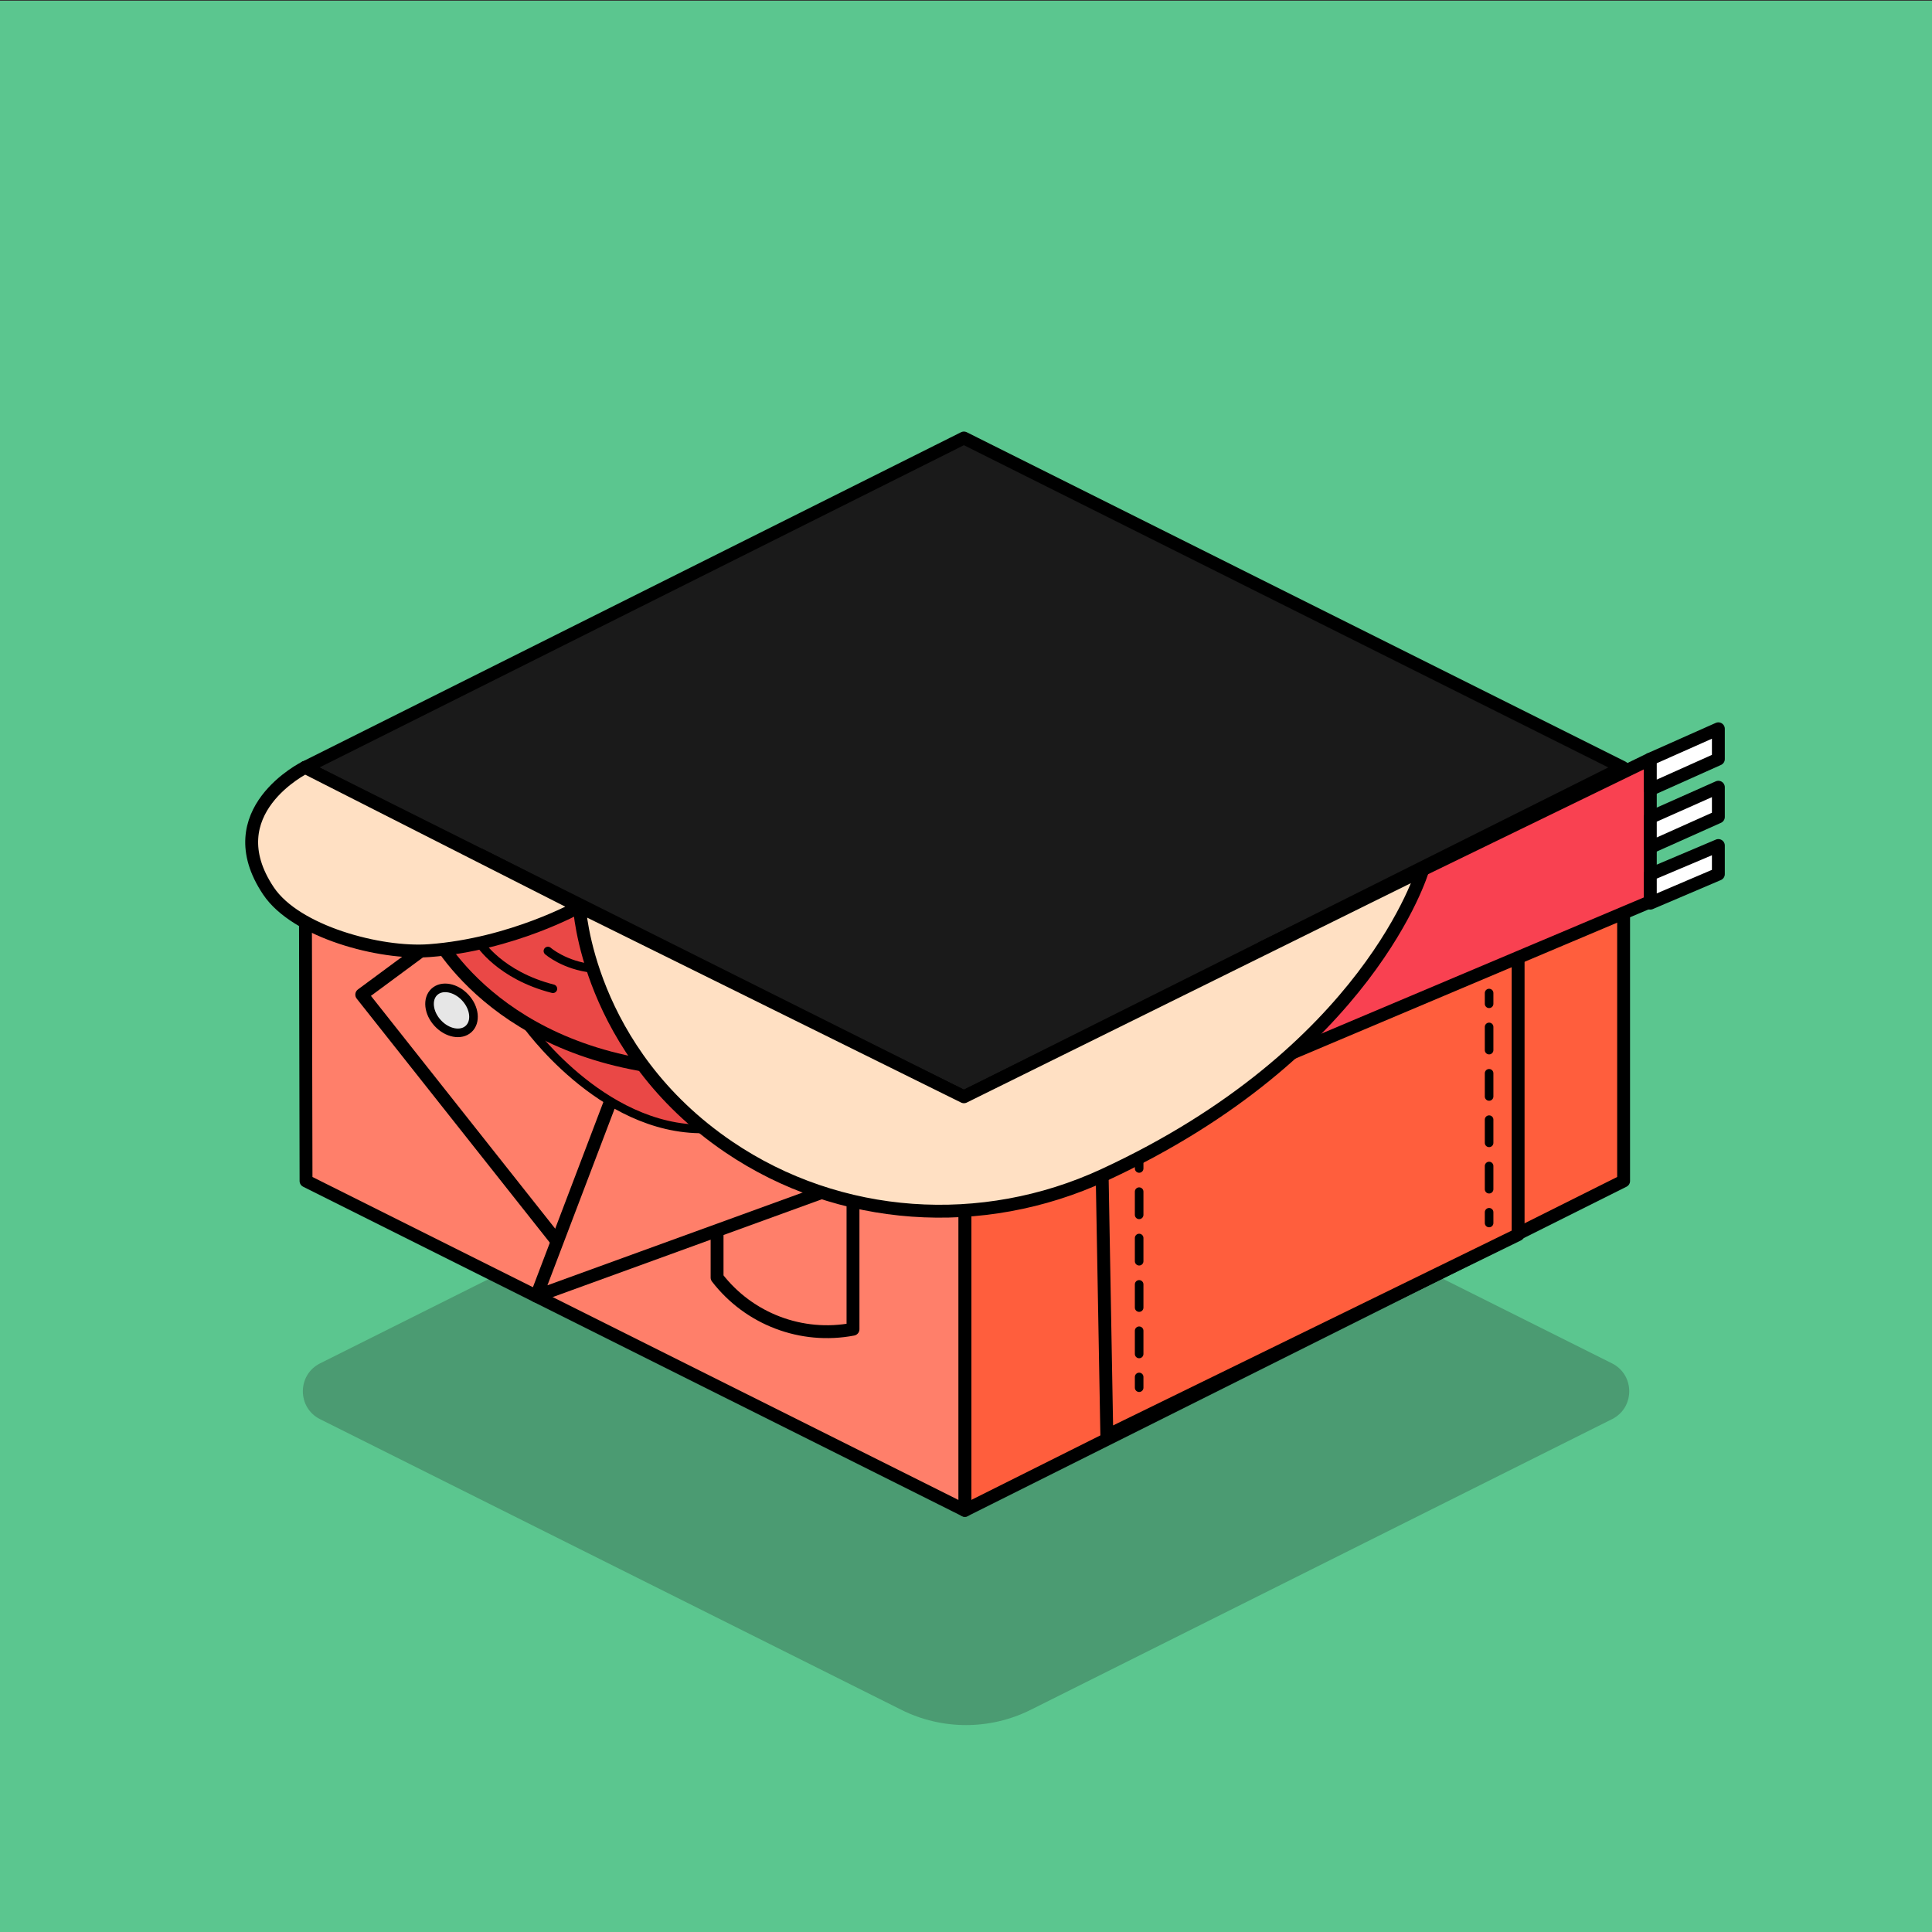
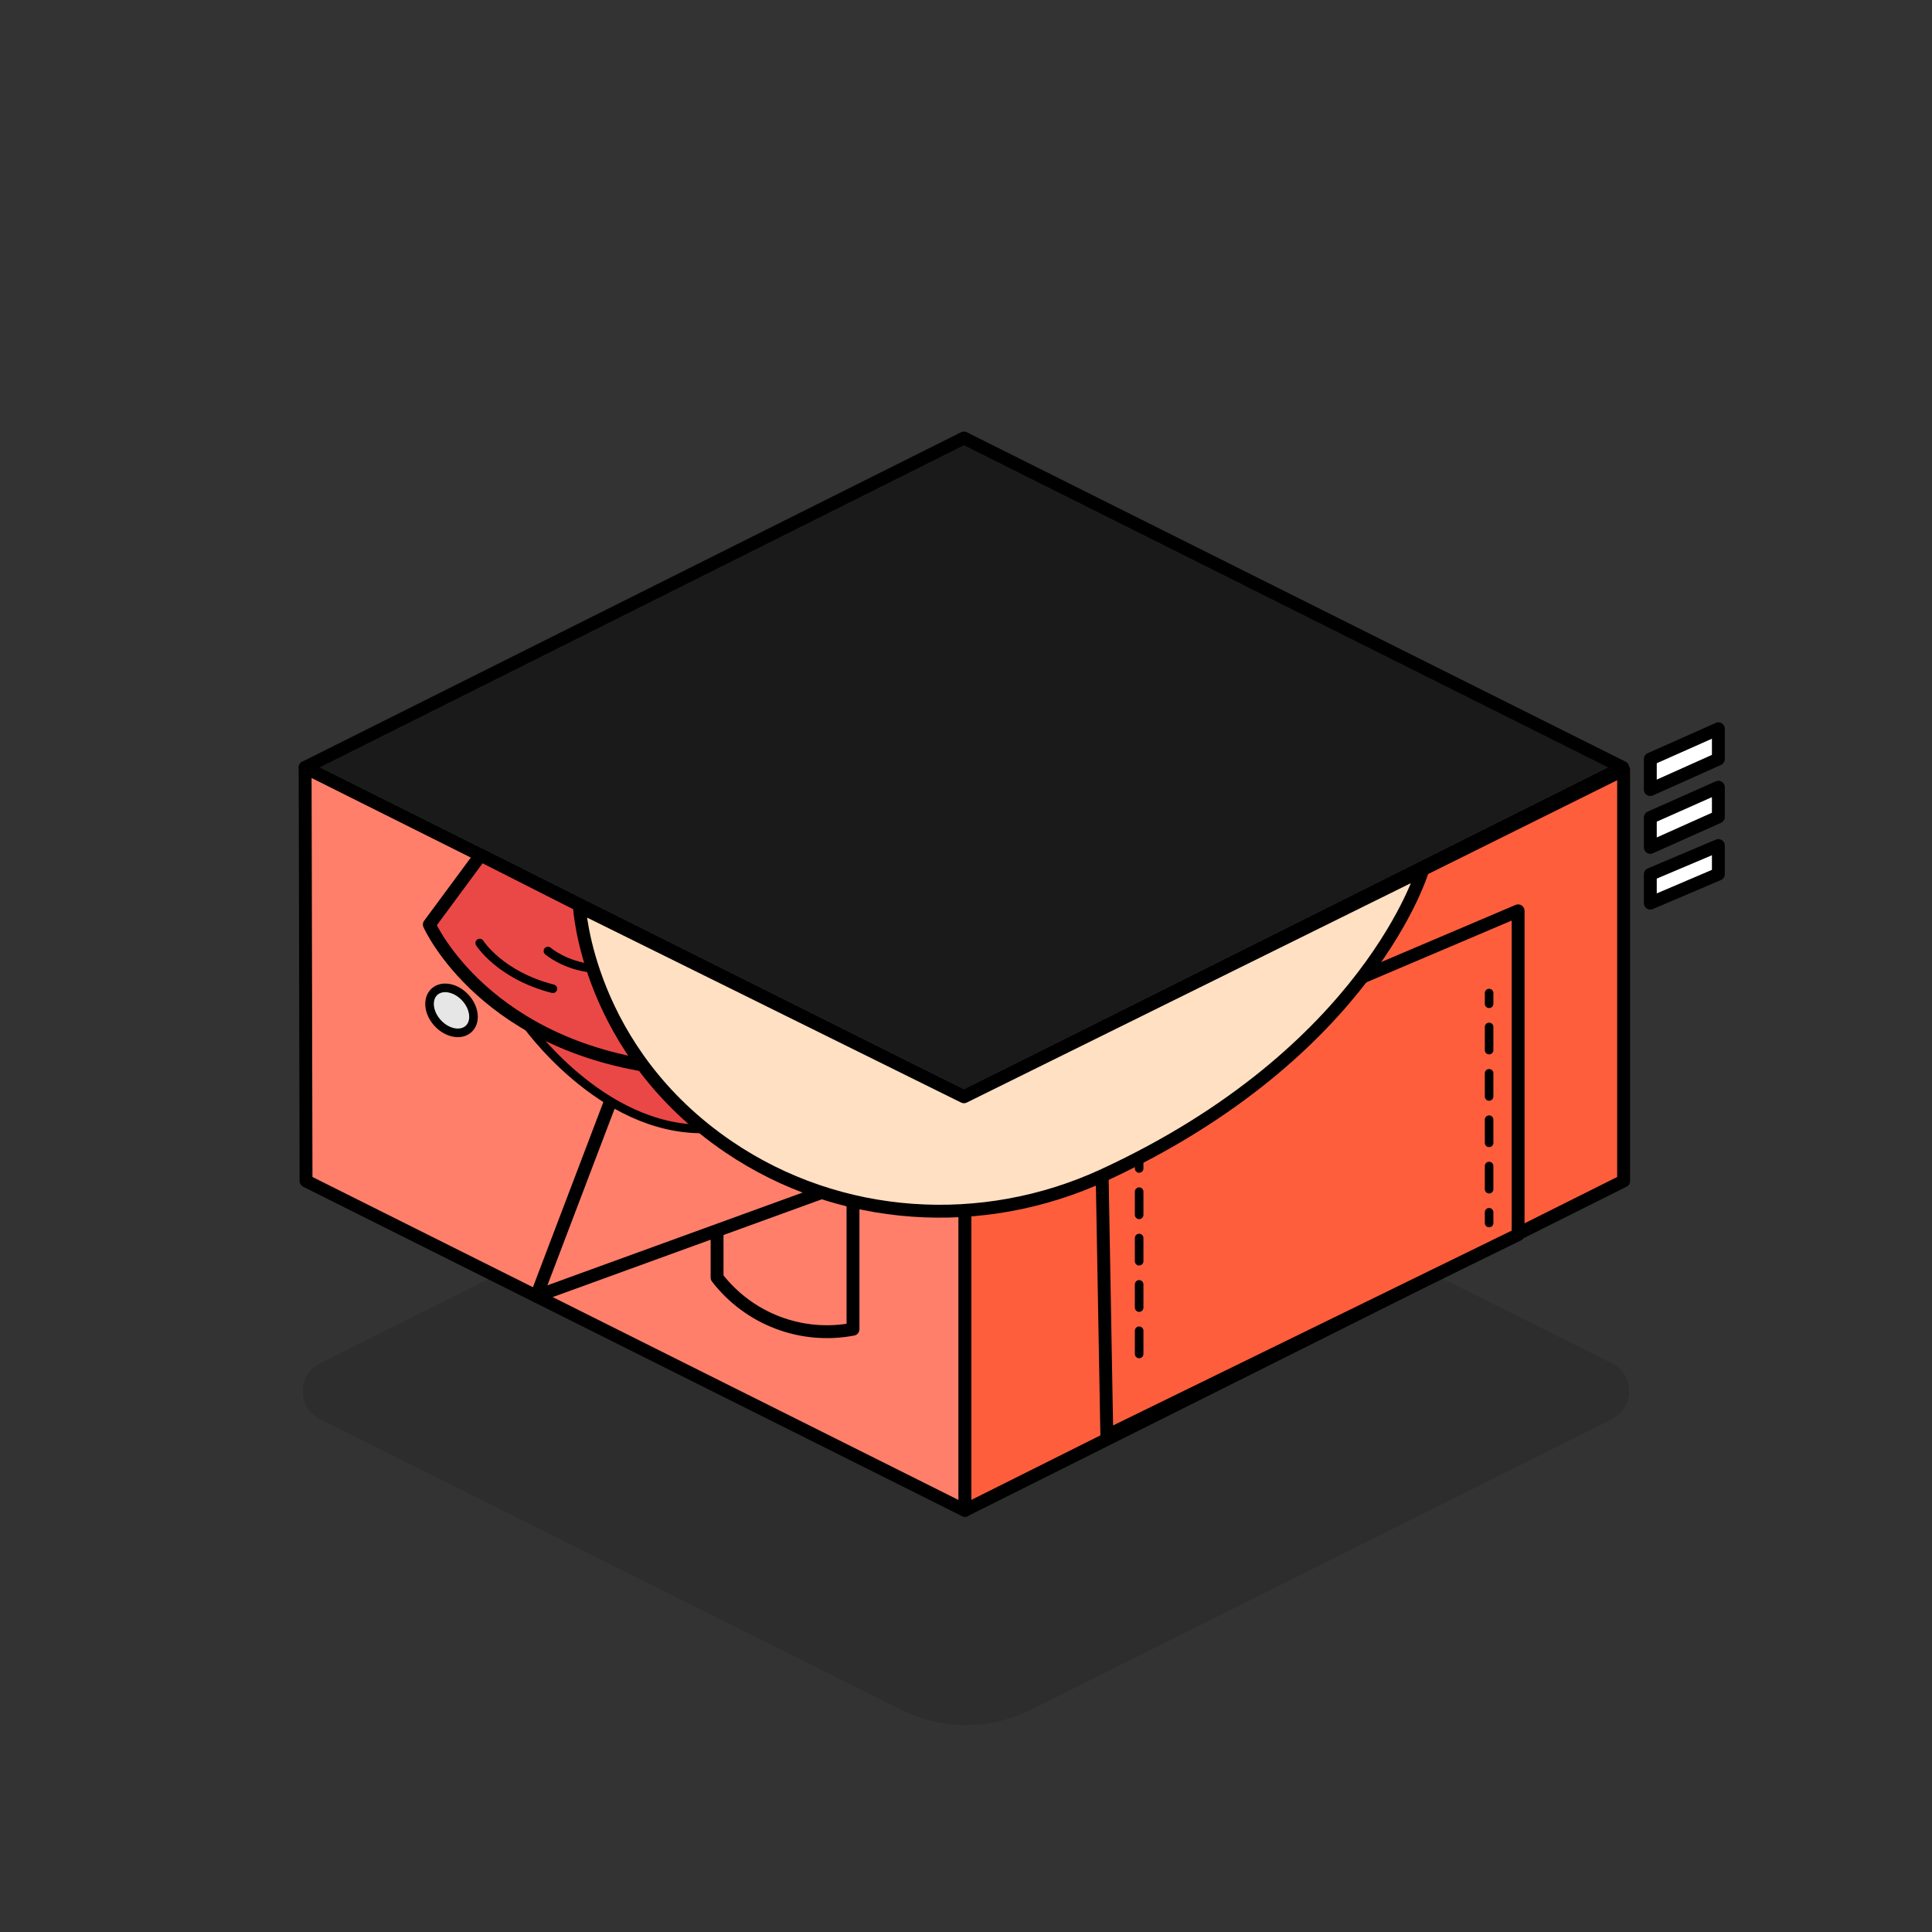
<svg xmlns="http://www.w3.org/2000/svg" viewBox="0 0 450 450">
  <rect x="0" y="0" width="450" height="450" fill="#333333" stroke="none" />
  <defs>
    <style>
      .cls-1 {
        fill: #f94151;
      }

      .cls-1, .cls-2, .cls-3, .cls-4, .cls-5, .cls-6, .cls-7, .cls-8, .cls-9, .cls-10, .cls-11 {
        stroke: #000;
        stroke-linecap: round;
        stroke-linejoin: round;
      }

      .cls-1, .cls-6, .cls-7, .cls-8, .cls-9, .cls-10, .cls-11 {
        stroke-width: 3px;
      }

      .cls-12, .cls-6 {
        fill: #1a1a1a;
      }

      .cls-13 {
        fill: #5bc68f;
      }

      .cls-2 {
        fill: #e6e6e6;
      }

      .cls-2, .cls-3, .cls-4, .cls-5 {
        stroke-width: 2px;
      }

      .cls-3, .cls-9 {
        fill: #ea4846;
      }

      .cls-4, .cls-5 {
        fill: none;
      }

      .cls-5 {
        stroke-dasharray: 0 0 5.4 5.4;
      }

      .cls-14 {
        opacity: .25;
      }

      .cls-7 {
        fill: #ff5e3d;
      }

      .cls-8 {
        fill: #ff7f6a;
      }

      .cls-10 {
        fill: #fff;
      }

      .cls-11 {
        fill: #ffe0c3;
      }
    </style>
  </defs>
  <g id="Layer_165" data-name="Layer 165">
    <g id="Normal">
-       <rect class="cls-13" y=".17" width="450" height="450" />
-     </g>
+       </g>
  </g>
  <g id="Shodow">
    <g class="cls-14">
      <path class="cls-12" d="m375.45,330.56l-135.38,67.69c-9.48,4.74-20.65,4.74-30.13,0l-135.38-67.69c-5.36-2.68-5.36-10.33,0-13.01l147.2-73.6c2.05-1.02,4.46-1.02,6.5,0l147.2,73.6c5.36,2.68,5.36,10.33,0,13.01Z" />
    </g>
  </g>
  <g id="Pilot">
    <g id="Layer_155" data-name="Layer 155">
      <g>
        <polygon class="cls-7" points="378.17 179.31 378.17 275.07 224.73 351.79 224.73 255.47 378.17 179.31" />
        <polygon class="cls-8" points="224.73 255.47 224.73 351.79 71.28 275.07 71.07 178.75 224.73 255.47" />
-         <polygon class="cls-8" points="130.49 290.08 84.26 231.67 115.64 208.48 164.06 268.35 130.49 290.08" />
        <path class="cls-8" d="m167.02,260.78l31.66,14.91v33.91h0c-11.98,2.29-24.22-2.36-31.66-12.02h0v-36.8Z" />
        <polygon class="cls-8" points="142.2 256.53 124.94 301.9 212.99 269.9 171.27 239.38 142.2 256.53" />
        <polygon class="cls-7" points="257.8 334.39 256.35 253.49 353.6 212.15 353.6 287.57 257.8 334.39" />
        <polygon class="cls-6" points="377.96 178.75 224.51 255.47 71.07 178.75 224.51 102.02 377.96 178.75" />
        <path class="cls-3" d="m122.31,238.18s17.53,25.16,41.74,24.77l2.96-16.04-31.29-12.75-13.42,4.01Z" />
        <path class="cls-9" d="m100,215.34s12.94,29.36,56.98,33.71l7.08-23.47-52.11-26.41-11.95,16.18Z" />
-         <polygon class="cls-1" points="293.95 220.75 384.39 176.8 384.39 210.02 290.25 249.78 293.95 220.75" />
        <path class="cls-11" d="m134.96,211.18s1.7,33.53,34.78,55.97c25.77,17.49,59.07,19.62,87.34,6.55,61.79-28.56,74.27-71.02,74.27-71.02l-106.83,52.78-89.56-44.29Z" />
-         <path class="cls-11" d="m134.96,211.18s-15.64,8.81-34.96,10.24c-11.47.85-31.07-4.35-37.47-13.91-12.36-18.47,8.54-28.77,8.54-28.77l63.89,32.43Z" />
        <path class="cls-4" d="m111.73,219.65s4.72,7.51,17.05,10.65" />
        <path class="cls-4" d="m127.62,221.51s3.85,3.38,10.42,4.06" />
        <polygon class="cls-10" points="384.39 176.8 400.24 169.75 400.24 176.8 384.39 183.9 384.39 176.8" />
        <polygon class="cls-10" points="384.39 190.41 400.24 183.36 400.24 190.28 384.39 197.37 384.39 190.41" />
        <polygon class="cls-10" points="384.39 203.65 400.24 196.94 400.24 203.6 384.39 210.36 384.39 203.65" />
        <ellipse class="cls-2" cx="105.17" cy="235.33" rx="4.37" ry="5.88" transform="translate(-131.75 133.79) rotate(-42.72)" />
        <g>
          <line class="cls-4" x1="265.33" y1="269.66" x2="265.33" y2="272.16" />
          <line class="cls-5" x1="265.33" y1="277.56" x2="265.33" y2="318.03" />
-           <line class="cls-4" x1="265.33" y1="320.72" x2="265.33" y2="323.22" />
        </g>
        <g>
          <line class="cls-4" x1="346.84" y1="231.3" x2="346.84" y2="233.8" />
          <line class="cls-5" x1="346.84" y1="239.19" x2="346.84" y2="279.66" />
          <line class="cls-4" x1="346.84" y1="282.36" x2="346.84" y2="284.86" />
        </g>
      </g>
    </g>
  </g>
</svg>